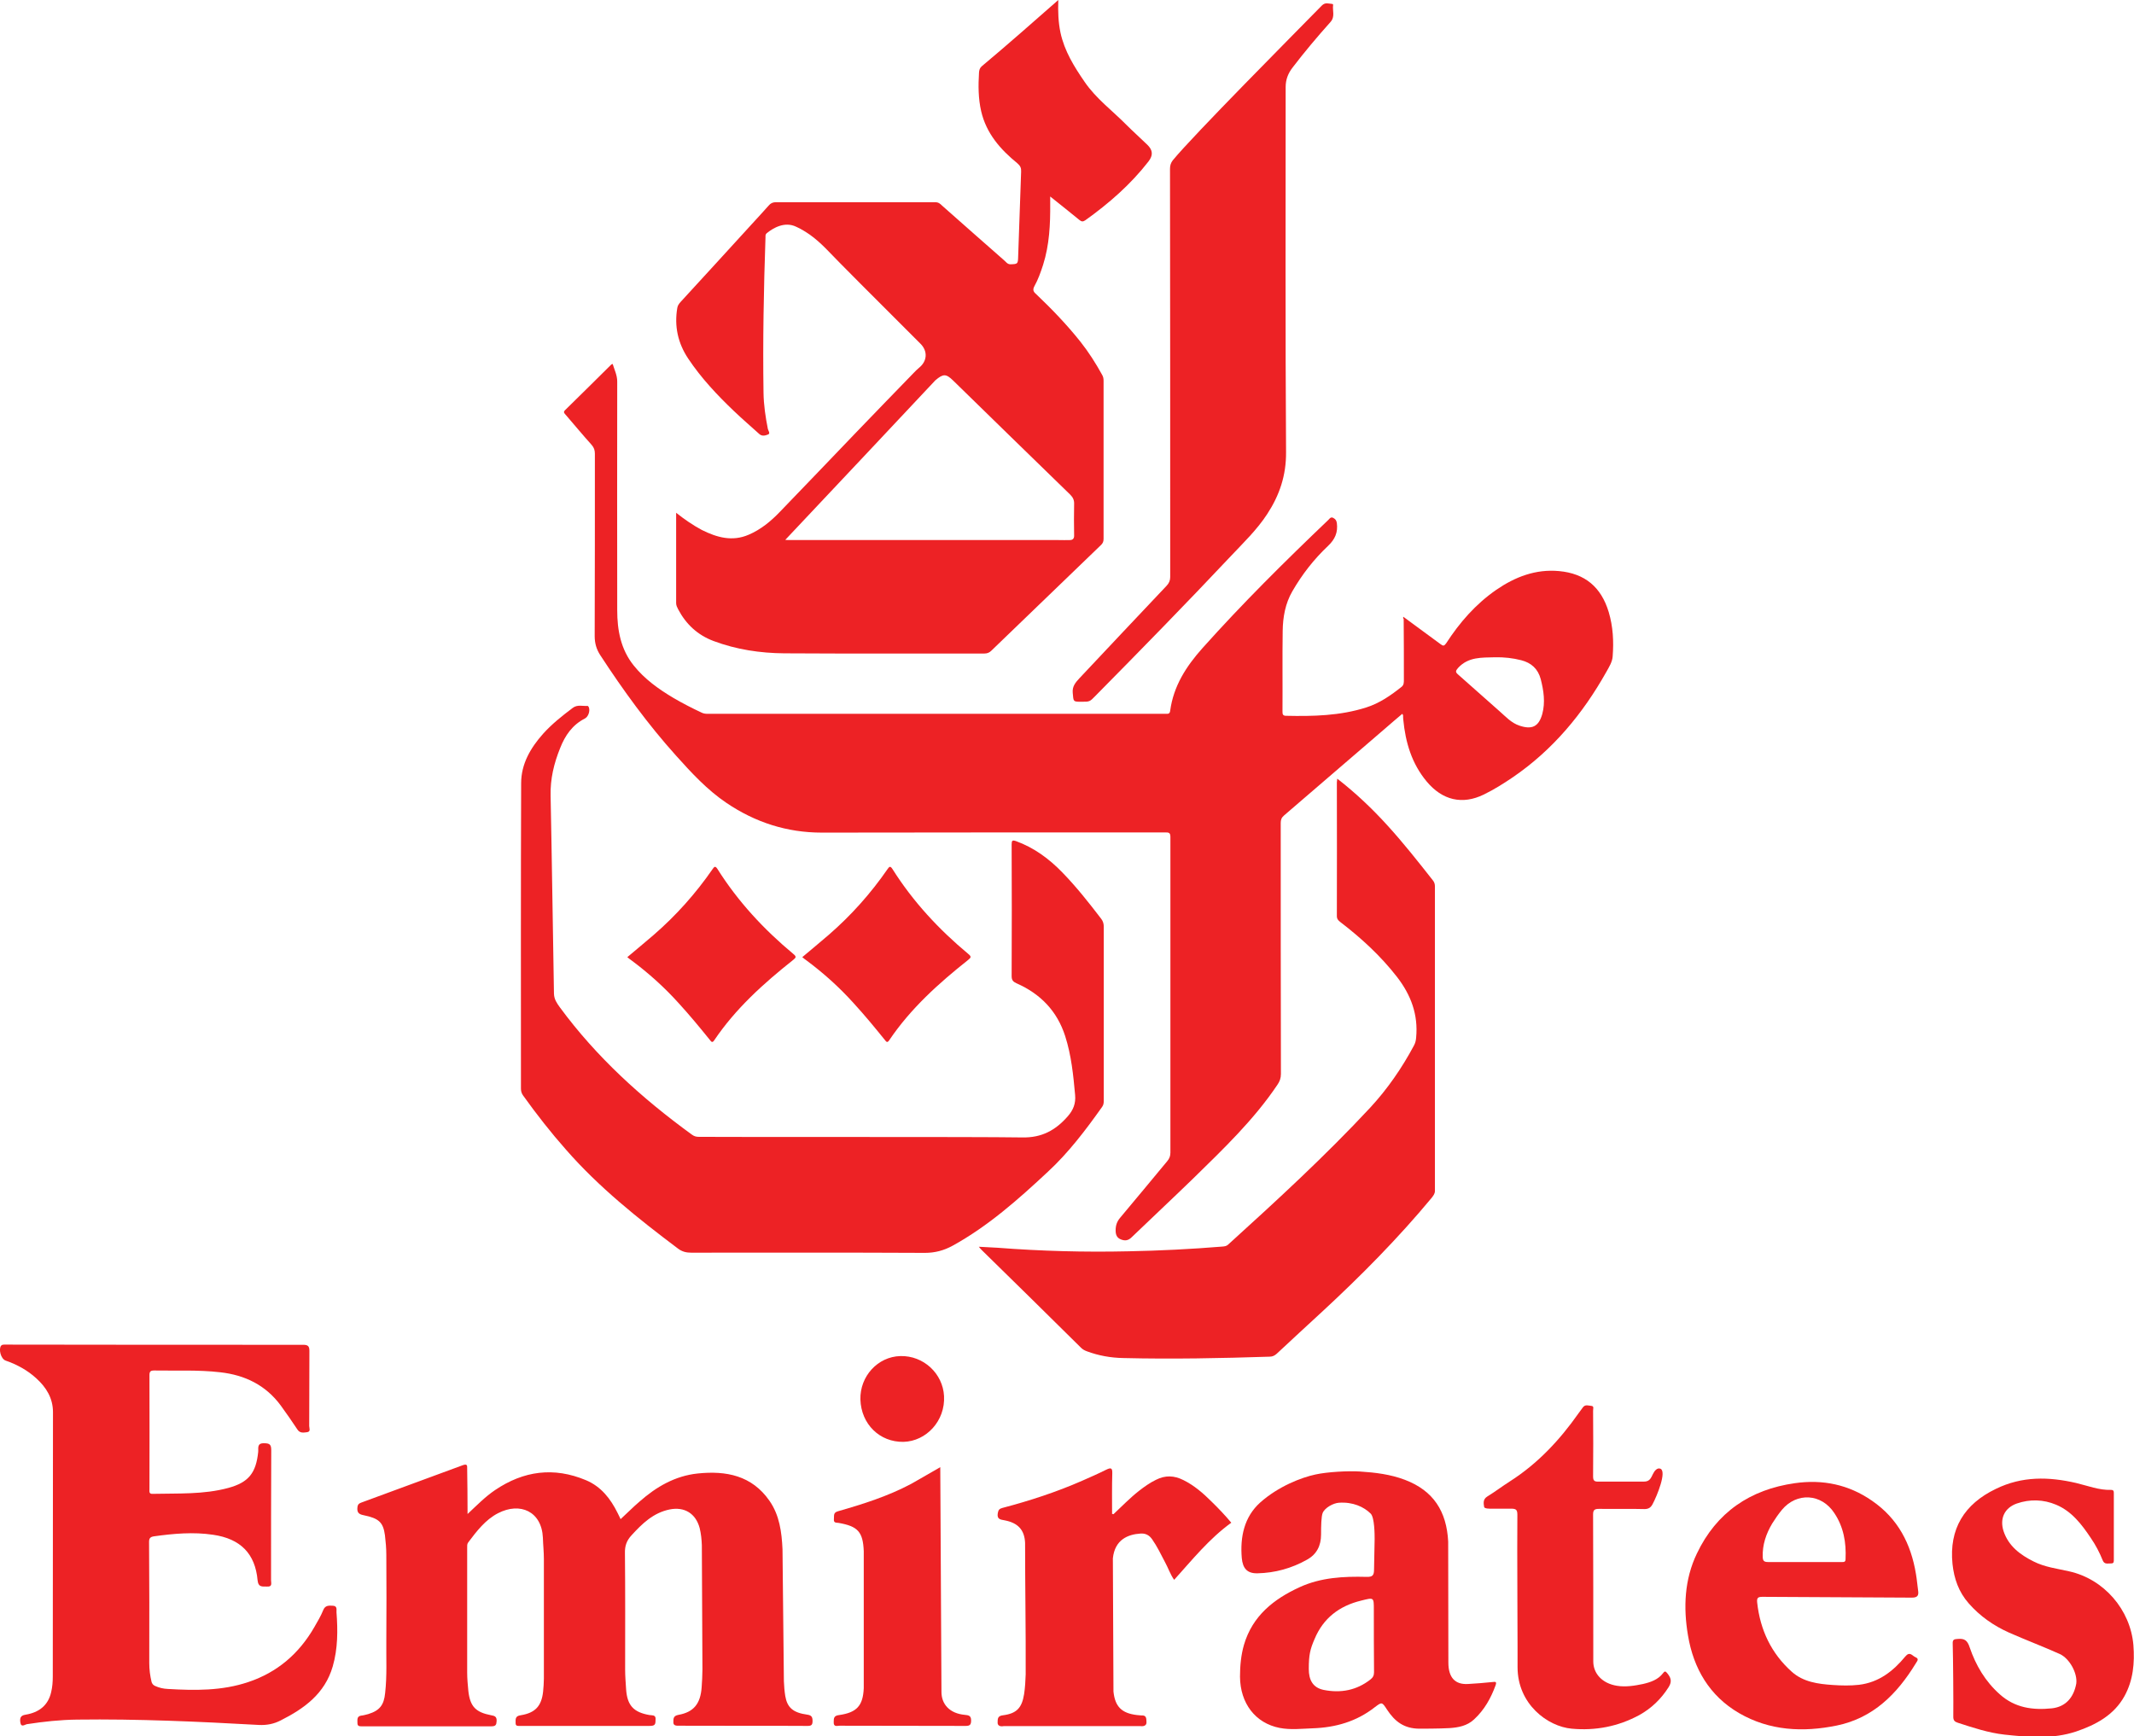
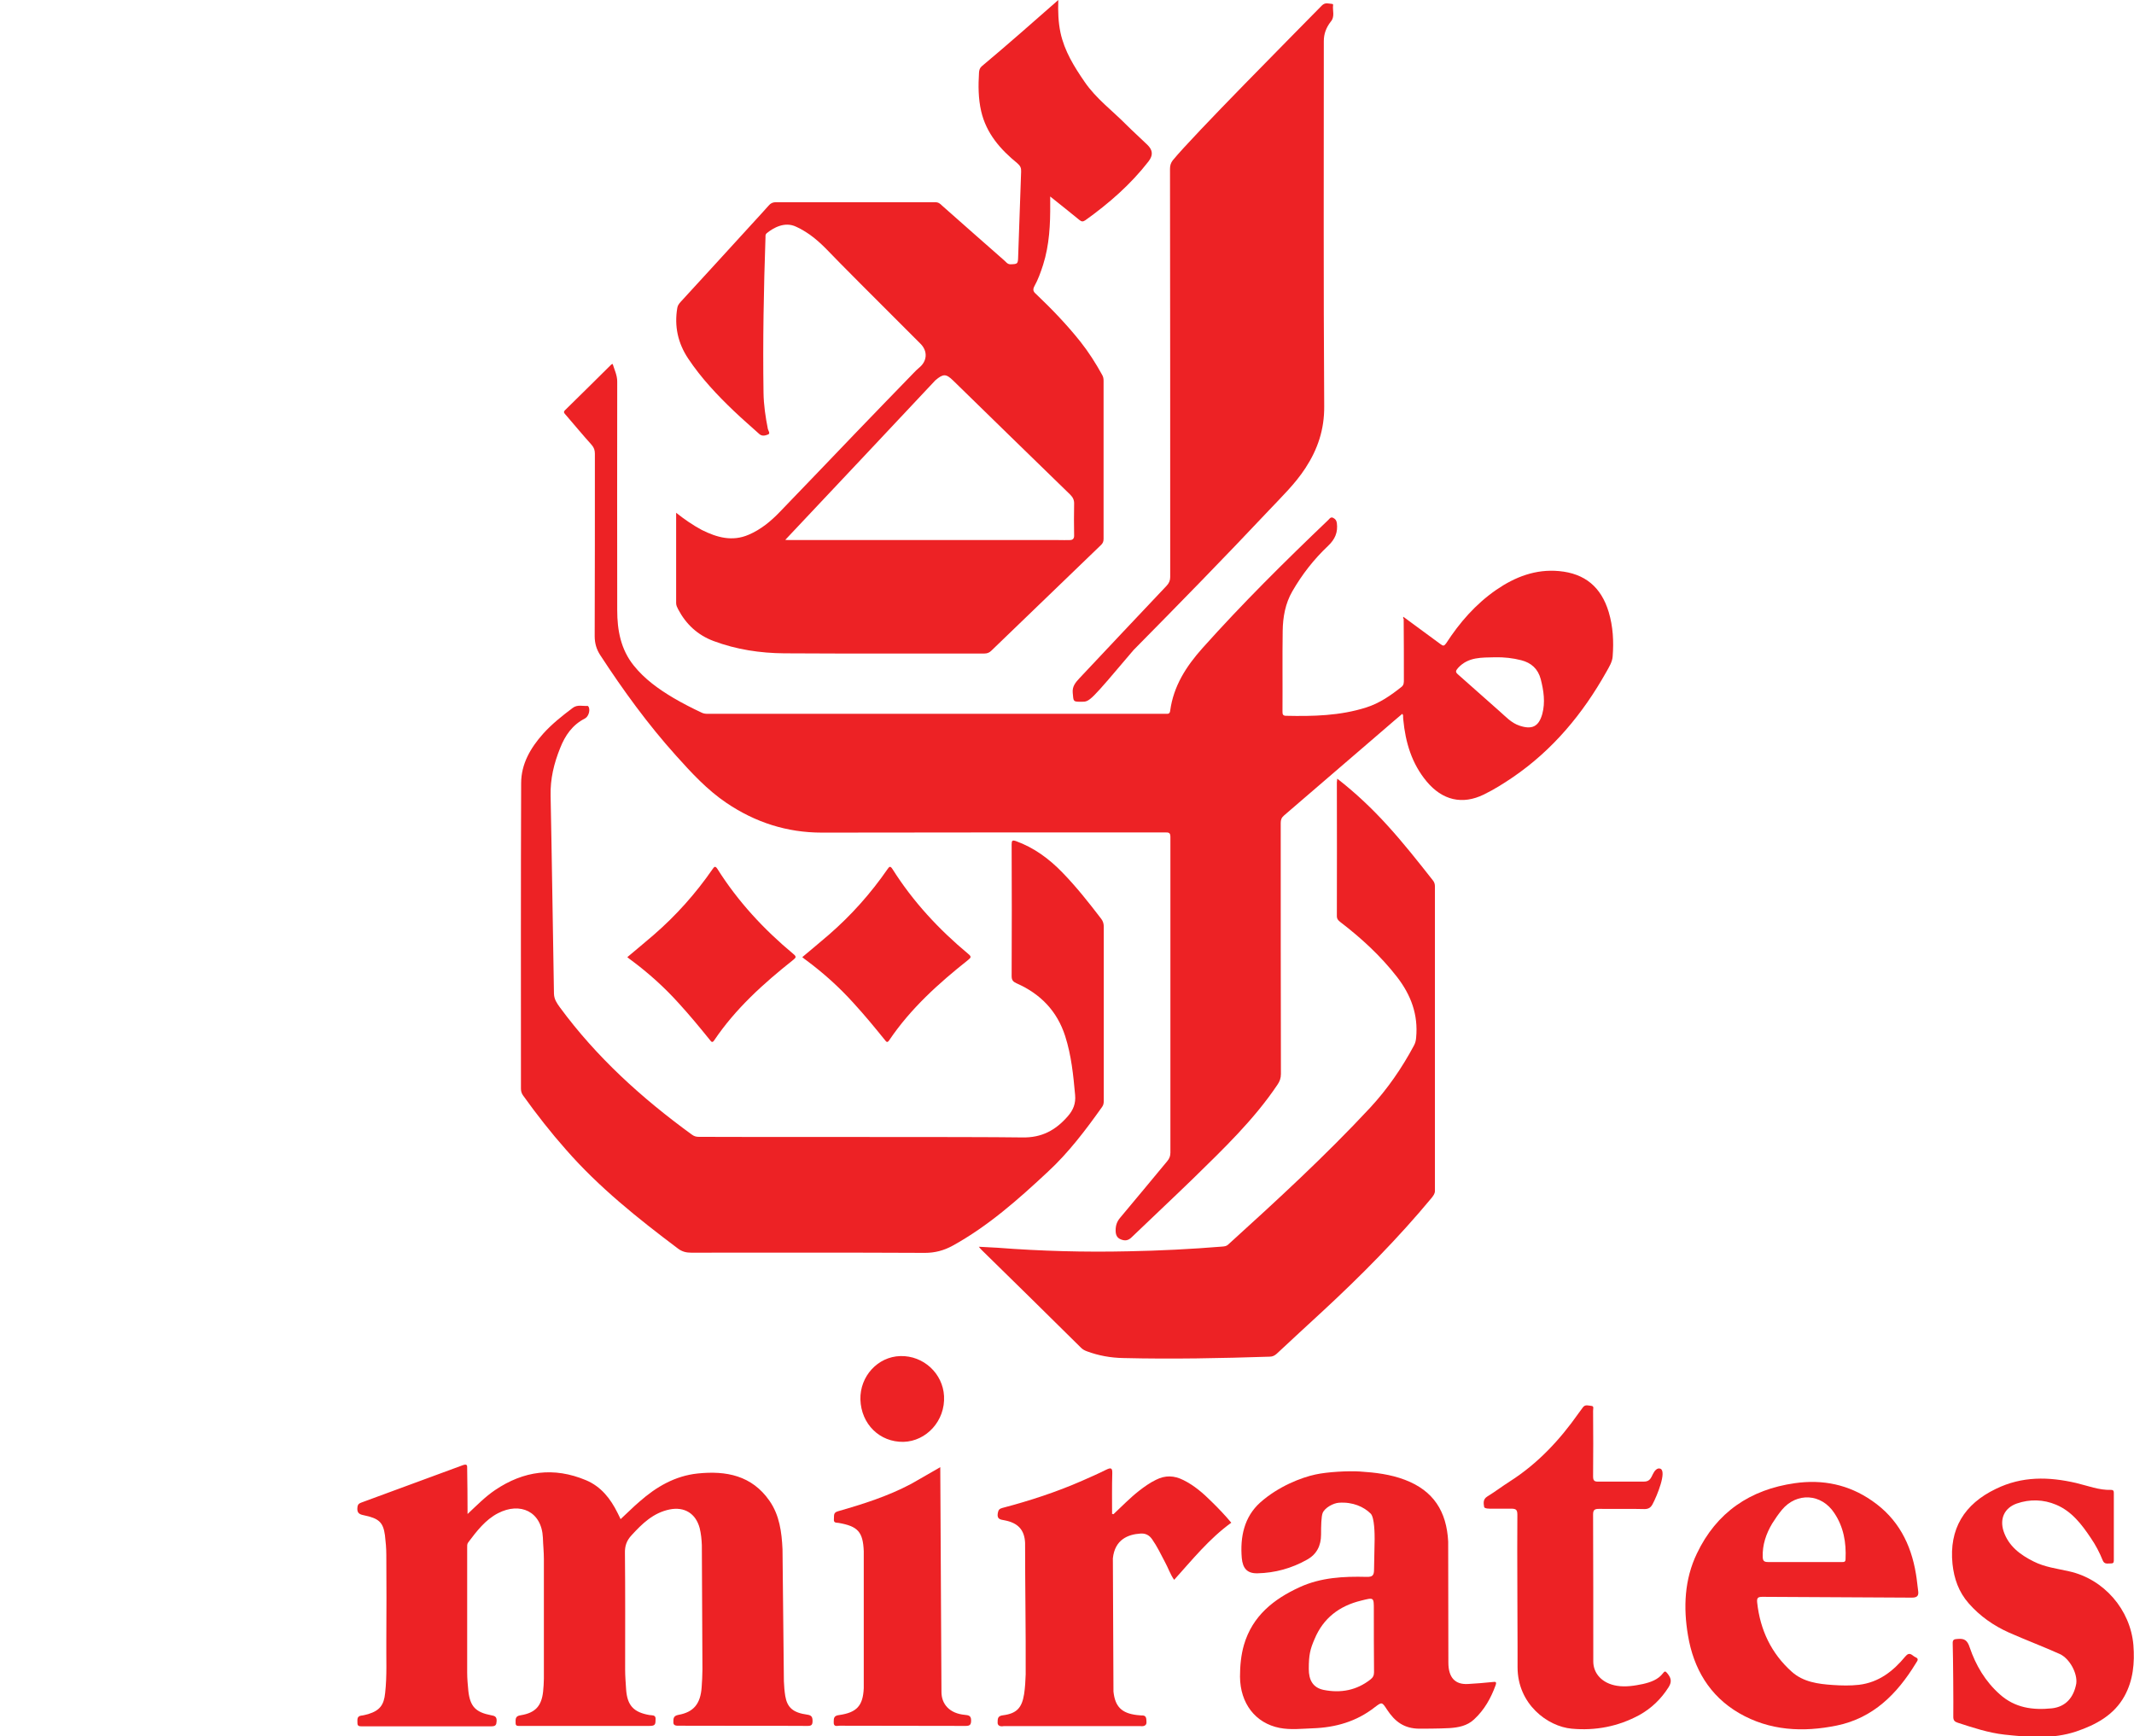
<svg xmlns="http://www.w3.org/2000/svg" version="1.1" id="Layer_1" x="0px" y="0px" viewBox="0 0 1079.4 878.4" style="enable-background:new 0 0 1079.4 878.4;" xml:space="preserve">
  <style type="text/css">
	.st0{fill:#ED2225;}
</style>
  <g>
    <path class="st0" d="M709.8,312c6.5,4.8,12.7,9.3,18.9,13.9c1.3,1,1.8,0.9,2.8-0.5c6.8-10.5,14.9-19.8,25.3-27   c9.6-6.6,20-10.6,31.8-9.5c13.1,1.2,21.3,8.1,25.1,20.7c2.2,7.4,2.6,14.9,2,22.5c-0.2,2.8-1.8,5.3-3.2,7.8   c-11.9,21.2-27.1,39.5-47.3,53.3c-4.7,3.2-9.5,6.2-14.6,8.7c-11,5.4-21.1,2.9-29-6.6c-7.5-9-10.7-19.7-11.8-31.2   c-0.1-0.7-0.1-1.5-0.1-2.2c0-0.1-0.1-0.3-0.4-0.8c-2.8,2.4-5.6,4.7-8.3,7.1c-17.2,14.8-34.3,29.5-51.5,44.3   c-1.3,1.1-1.7,2.2-1.7,3.8c0,42.3,0,84.7,0.1,127c0,2.1-0.6,3.8-1.8,5.5c-11.9,17.7-27.2,32.3-42.3,47.1c-10.4,10.1-21,20-31.4,30   c-1.7,1.7-3.4,1.9-5.4,1.1c-2.1-0.8-2.7-2.4-2.7-4.6c0-2.4,0.6-4.4,2.3-6.4c8-9.5,15.9-19.1,23.8-28.6c1.1-1.3,1.6-2.6,1.6-4.3   c0-53.2,0-106.5,0-159.7c0-2.2-0.8-2.3-2.6-2.3c-57.9,0-115.8,0-173.7,0.1c-17.7,0-33.7-5.2-48.2-15c-9.8-6.6-17.8-15.3-25.6-24   c-14.2-15.8-26.7-33-38.3-50.8c-1.9-2.9-2.8-6-2.8-9.6c0.1-30.7,0.1-61.5,0.1-92.2c0-1.8-0.4-3.1-1.6-4.5   c-4.5-5-8.8-10.2-13.2-15.3c-0.6-0.7-1.4-1.3-0.2-2.4c7.8-7.6,15.5-15.3,23.3-23c0.1-0.1,0.3-0.1,0.7-0.3c0.9,3,2.3,5.7,2.3,8.9   c0,38.6-0.1,77.2,0,115.7c0,10.1,1.8,19.8,8.3,27.9c5.5,6.9,12.6,12,20.2,16.5c4.6,2.7,9.3,5.1,14.2,7.4c1,0.5,2,0.6,3.1,0.6   c77.2,0,154.3,0,231.5,0c1.2,0,2.2,0.2,2.4-1.6c1.7-12.5,8.1-22.4,16.3-31.6c20.2-22.6,41.7-43.9,63.7-64.9c0.6-0.6,1.2-1.7,2.5-1   c1.1,0.6,1.6,1.3,1.8,2.6c0.6,4.7-0.9,8.2-4.5,11.6c-7.1,6.7-13.1,14.4-18,22.9c-3.6,6.2-4.8,13.1-4.9,20.1   c-0.2,13.6,0,27.2-0.1,40.7c0,1.3,0.1,2.2,1.8,2.2c13.7,0.3,27.3,0,40.5-4.2c6.7-2.1,12.5-6.1,18-10.5c1.1-0.9,1.1-2.2,1.1-3.4   c0-10.3,0-20.7-0.1-31C709.6,312.9,709.7,312.6,709.8,312z M756.2,332.5c-6.7,0.2-13.5-0.3-18.7,5.4c-1.3,1.5-1.4,2.1,0,3.3   c7.1,6.2,14,12.5,21.1,18.7c3.1,2.7,5.8,5.8,10,7.2c6.3,2.1,9.7,0.5,11.5-5.9c1.6-5.9,0.7-11.9-0.8-17.7c-1.4-5.2-4.8-8.2-9.8-9.5   C765.2,332.9,760.7,332.4,756.2,332.5z" />
    <path class="st0" d="M535.3,0c-0.2,6,0,11.2,1.1,16.5c2,9.3,6.9,17.2,12.2,24.9c5.8,8.5,14.1,14.6,21.2,21.8c3.4,3.4,7,6.6,10.5,10   c2.9,2.8,3,5.4,0.6,8.5c-9,11.6-20,21.2-31.9,29.7c-1.2,0.8-1.9,0.8-3-0.1c-4.7-3.9-9.6-7.7-14.8-11.9c0,1.4,0,2.4,0,3.5   c0.1,10.5-0.4,21-3.6,31.1c-1.2,3.7-2.5,7.4-4.4,10.8c-0.9,1.7-0.6,2.7,0.8,3.9c8,7.6,15.7,15.6,22.6,24.3   c4.1,5.2,7.6,10.7,10.8,16.5c0.6,1,0.8,1.9,0.8,3.1c0,26.7,0,53.3,0,80c0,1.4-0.4,2.3-1.4,3.2c-18.5,17.8-36.9,35.6-55.4,53.4   c-1,1-2.1,1.4-3.5,1.4c-33.7,0-67.5,0.1-101.2-0.1c-12.2-0.1-24.2-1.9-35.7-6.2c-8.1-3-14-8.5-18-16.1c-0.5-1-1-1.9-1-3.1   c0-15.1,0-30.1,0-45.7c4.3,3.4,8.5,6.3,13,8.7c7.6,3.8,15.4,6,23.7,2.4c6.1-2.6,11.2-6.8,15.8-11.6c12.8-13.3,25.6-26.6,38.4-40   c9.7-10.1,19.4-20.1,29.2-30.2c0.9-0.9,1.7-1.8,2.7-2.6c4.2-3.3,4.6-8.4,0.8-12.2c-13.5-13.6-27.1-27-40.6-40.7   c-5-5-9.6-10.4-15.4-14.5c-2.2-1.5-4.4-2.9-6.9-4c-5.8-2.8-11.6,0.6-14.9,3.3c-0.7,0.6-0.6,1.3-0.6,2c-0.9,26.2-1.4,52.5-1,78.7   c0.1,6.2,1,12.3,2.2,18.3c0.2,0.9,1.4,2.3,0.1,2.8c-1.3,0.5-3,1.1-4.5-0.3c-4.2-3.8-8.5-7.5-12.6-11.4   c-8.6-8.2-16.7-16.8-23.3-26.7c-5.2-7.8-7.1-16.4-5.5-25.7c0.2-1.2,0.9-2.1,1.7-3c12.2-13.3,24.4-26.6,36.6-40   c2.6-2.9,5.3-5.7,7.9-8.7c1-1.2,2.1-1.7,3.6-1.7c26.9,0,53.8,0,80.7,0c1.6,0,2.5,0.8,3.4,1.7c10.4,9.2,20.8,18.4,31.3,27.6   c1,0.8,1.7,2.1,3.3,2.1c3.7-0.1,3.8-0.2,3.9-3.9c0.5-14.3,1-28.6,1.5-43c0.1-1.8-0.4-2.9-1.9-4.2c-8.6-7-15.7-15.1-18.3-26.3   c-1.5-6.5-1.5-13-1.1-19.6c0.1-1.1,0.3-2.2,1.3-3.1C509.4,22.8,522.1,11.6,535.3,0z M397.2,273.1c1,0.1,1.5,0.1,2,0.1   c45.3,0,90.6,0,136,0c2.1,0,4.2,0.1,6.2,0c1.4-0.1,2-1,1.9-2.5c-0.1-5.2-0.1-10.5,0-15.7c0.1-2-0.6-3.4-2-4.8   c-19.8-19.2-39.5-38.5-59.2-57.7c-3.6-3.5-5-3.5-9-0.1C472.7,192.9,402.9,267.1,397.2,273.1z" />
    <path class="st0" d="M517.1,575.4c9.8,0.2,16.8-3.6,23-10.7c2.8-3.2,4.1-6.5,3.7-10.8c-0.9-10-1.9-20-5-29.7   c-4.1-12.8-12.6-21.5-24.7-26.8c-1.7-0.8-2.4-1.6-2.4-3.6c0.1-22.2,0.1-44.5,0-66.7c0-1.9,0.4-2.2,2.2-1.6   c9.1,3.3,16.7,8.9,23.4,15.8c7.2,7.4,13.5,15.4,19.7,23.5c1,1.3,1.3,2.6,1.3,4.1c0,29.2,0,58.3,0,87.5c0,1.2,0,2.4-0.8,3.5   c-8.3,11.7-17,23.2-27.5,32.9c-14.9,13.9-30.2,27.5-48.2,37.4c-4.4,2.4-8.9,3.6-14,3.6c-39.4-0.2-78.8-0.1-118.2-0.1   c-2.5,0-4.6-0.5-6.7-2.1c-20.2-15.2-39.9-30.9-56.6-50c-7.7-8.7-14.9-17.9-21.7-27.4c-0.8-1.1-1.1-2.2-1.1-3.5   c0-51.5-0.1-103,0.1-154.5c0-9.7,4.7-17.8,11.1-25c4.5-5,9.7-9.1,15-13.1c2.4-1.8,5-0.8,7.5-1c0.2,0,0.5,0.4,0.6,0.6   c0.8,1.9-0.2,4.9-2,5.8c-6.3,3.2-10,8.6-12.5,15c-3.1,7.7-5,15.5-4.8,24c0.5,23.1,1.5,89.9,1.7,100.2c0.1,2.9,1.5,4.8,3,6.9   c18.6,25.3,41.5,46,66.8,64.4c1.1,0.8,2.1,1.1,3.5,1.1C381.8,575.3,490.8,575,517.1,575.4z" />
    <path class="st0" d="M676.4,393.9c9.5,7.4,17.8,15.3,25.5,23.8c8.1,8.9,15.5,18.3,22.9,27.7c0.7,0.9,1,1.8,1,3   c0,51.3,0,102.7,0,154c0,1.5-0.8,2.4-1.6,3.5c-17.1,20.6-35.9,39.6-55.5,57.7c-7.7,7.1-15.3,14.1-22.9,21.2c-1,0.9-2.1,1.5-3.5,1.5   c-24.6,0.8-49.3,1.3-74,0.7c-6.4-0.1-12.6-1.2-18.5-3.4c-1.1-0.4-2.1-0.9-3-1.8c-16.7-16.5-33.4-33-50.2-49.4   c-0.4-0.4-0.8-0.8-1.5-1.7c3.4,0.2,6.4,0.3,9.4,0.5c22,1.7,44.1,2.3,66.2,1.8c15.9-0.3,31.8-1.1,47.7-2.4c1-0.1,1.9-0.2,2.7-0.9   c24.7-22.4,49.2-44.9,71.9-69.3c8.8-9.5,16.1-20.1,22.2-31.5c0.7-1.3,1-2.6,1.1-4c1.1-11.6-2.6-21.5-9.6-30.6   c-8.3-10.7-18.1-19.7-28.8-27.9c-1-0.8-1.7-1.5-1.7-3c0.1-22.6,0-45.2,0-67.7C676.3,395.2,676.3,394.8,676.4,393.9z" />
-     <path class="st0" d="M547.1,355c-4.4,0-4.1,0-4.5-4.5c-0.3-3.3,1.4-5.2,3.3-7.3c14.7-15.6,29.4-31.3,44.2-46.9   c1.2-1.3,1.8-2.6,1.8-4.4c0-68.8,0-137.7-0.1-206.5c0-1.7,0.4-3,1.4-4.3c10.4-12.7,61.5-64.1,75.4-78.3c1.8-1.8,3.5-0.9,5.3-0.8   c0.2,0,0.5,0.3,0.4,0.5c-0.4,2.9,1.1,5.9-1.3,8.6c-6.7,7.5-13.2,15.2-19.3,23.2c-2.2,2.9-3.4,6-3.4,9.7c0,61.6-0.2,123.2,0.2,184.7   c0.1,11.8-3.3,21.8-9.5,31.3c-5.2,8-12.1,14.6-18.6,21.5c-22.4,23.8-45.3,47.2-68.3,70.5C551.2,355,551.2,355,547.1,355z" />
+     <path class="st0" d="M547.1,355c-4.4,0-4.1,0-4.5-4.5c-0.3-3.3,1.4-5.2,3.3-7.3c14.7-15.6,29.4-31.3,44.2-46.9   c1.2-1.3,1.8-2.6,1.8-4.4c0-68.8,0-137.7-0.1-206.5c0-1.7,0.4-3,1.4-4.3c10.4-12.7,61.5-64.1,75.4-78.3c1.8-1.8,3.5-0.9,5.3-0.8   c0.2,0,0.5,0.3,0.4,0.5c-0.4,2.9,1.1,5.9-1.3,8.6c-2.2,2.9-3.4,6-3.4,9.7c0,61.6-0.2,123.2,0.2,184.7   c0.1,11.8-3.3,21.8-9.5,31.3c-5.2,8-12.1,14.6-18.6,21.5c-22.4,23.8-45.3,47.2-68.3,70.5C551.2,355,551.2,355,547.1,355z" />
    <path class="st0" d="M317.3,484.2c4.5-3.8,9-7.5,13.4-11.3c11.3-9.8,21.2-20.9,29.7-33.2c0.9-1.3,1.4-1.8,2.5-0.1   c10.4,16.5,23.5,30.6,38.4,43c1.6,1.3,1.4,1.8-0.1,3c-15,11.9-29.1,24.6-39.9,40.6c-1.1,1.7-1.6,0.6-2.3-0.2   c-5.1-6.3-10.2-12.5-15.7-18.5c-7.2-8-15.2-15.2-23.8-21.6C318.8,485.4,318.1,484.9,317.3,484.2z" />
  </g>
  <g>
    <path class="st0" d="M236.5,765.9c4.8-4.5,9-8.8,13.9-12.1c14.5-9.8,29.8-11.8,46-5c7.6,3.2,12.4,9.3,16,16.6   c0.5,0.9,0.9,1.9,1.5,3.1c3.3-3,6.3-6.1,9.6-8.9c8.5-7.5,18-13,29.4-14.2c14.4-1.5,27.4,1,36.3,13.8c5.1,7.3,6.2,15.9,6.6,24.5   l0.7,66.8c0.1,2.5,0.3,5,0.7,7.5c1,5.8,3.9,8.4,11.1,9.4c2.1,0.3,2.7,1.1,2.7,3.2c0,1.9-0.5,2.5-2.5,2.5c-8.8-0.1-51.9,0-64.7-0.1   c-1.2,0-3.2,0.2-3.2-1.6c0-2-0.1-3.4,2.6-3.9c7.7-1.4,11.1-5.6,11.7-13.9c0.2-3,0.4-6.1,0.4-9.1l-0.3-62.8   c-0.1-2.9-0.4-5.8-1.1-8.7c-2-7.4-7.7-10.9-15.2-9.4c-8.3,1.7-13.9,7.2-19.3,13.1c-2.4,2.6-3.4,5.3-3.3,9c0.2,19.7,0.1,39.3,0.1,59   c0,3.3,0.3,6.7,0.5,10c0.6,8.1,3.8,11.5,11.8,12.9c1.1,0.2,3.1-0.2,3.1,1.8c0,3-0.1,3.7-3.2,3.7l-64.7,0c-2,0-2.9,0.2-2.9-1.5   c0-1.9-0.3-3.5,2.6-3.9c7.4-1.2,10.5-4.7,11.3-11.9c0.2-2.2,0.4-4.4,0.4-6.6c0-20.2,0-40.4,0-60.6c0-3.6-0.4-7.1-0.5-10.7   c-0.6-13.3-11.5-18.2-22.7-12.4c-6.4,3.3-10.8,9.1-15.1,14.8c-0.6,0.8-0.5,1.8-0.5,2.7c0,21,0,42.1,0,63.1c0,3.1,0.3,6.3,0.6,9.4   c0.9,7.8,3.7,10.7,11.5,12.2c1.7,0.3,2.9,0.6,2.8,2.9c-0.1,2-0.5,2.7-2.7,2.7l-65.3,0c-1.1,0-2.4,0.1-2.4-1.5   c0-1.8-0.4-3.5,1.8-3.9c1.2-0.1,2.5-0.5,3.7-0.8c5.8-1.8,7.9-4.6,8.5-10.6c1-8.8,0.5-17.6,0.6-26.3c0.1-14.5,0.1-29.1,0-43.6   c0-3.3-0.3-6.7-0.7-10c-0.9-6.5-3-8.5-10.8-10.1c-2.6-0.5-3.4-1.5-3.1-4.1c0.2-1.5,0.9-1.9,2-2.3c17.1-6.3,34.2-12.6,51.3-18.9   c2-0.7,2.3-0.1,2.2,1.7C236.4,750.1,236.5,757.6,236.5,765.9z" />
-     <path class="st0" d="M153.3,680.3c2.4,0,3.2,0.6,3.2,3.1c-0.1,12.7,0,25.3-0.1,38c0,1,0.9,2.8-1,3.1c-1.7,0.2-3.7,0.7-5-1.4   c-2.7-4.1-5.5-8.1-8.4-12.1c-7.6-10.3-18.1-15.4-30.6-16.8c-11.2-1.3-22.4-0.7-33.5-0.9c-1.7,0-2.3,0.5-2.3,2.3   c0.1,19.3,0,38.5,0,57.8c0,1.1-0.3,2.4,1.6,2.3c12.8-0.3,25.8,0.4,38.3-3c10.3-2.8,14-7.6,15.1-18.2c0.2-1.8-0.8-4.5,3-4.4   c3,0,3.6,0.8,3.6,3.7c-0.1,21.9-0.1,43.7-0.1,65.6c0,1.4,0.8,3.4-2,3.2c-2.2-0.1-4.4,0.6-4.8-3.1c-1.2-13.6-8.7-21.1-22.5-23.1   c-10-1.5-20-0.6-30,0.8c-1.8,0.3-2.4,1-2.4,2.8c0.1,20.4,0.2,40.8,0.1,61.2c0,3.3,0.4,6.5,1.2,9.8c0.5,1.2,1,1.5,1.8,1.9   c2,0.9,4.1,1.4,6.4,1.5c13.7,0.8,27.4,1,40.7-3.5c14.7-4.9,25.7-14.4,33.4-27.8c1.6-2.8,3.3-5.6,4.5-8.6c1-2.5,2.9-2.3,4.9-2.2   c2.4,0.1,1.7,2.2,1.8,3.3c0.7,9.2,0.7,18.4-1.9,27.4c-4,13.8-14.4,21.3-26.3,27.3c-3.5,1.8-7,2.5-11.1,2.3   c-30.6-1.7-61.2-3.1-91.9-2.7c-8.5,0.1-16.9,1-25.3,2.3c-1,0.1-3,1.9-3.4-0.8c-0.3-2.1-0.1-3.6,2.7-4c6.6-1.1,11.4-4.6,12.9-11.5   c0.6-2.5,0.8-5.2,0.8-7.8l0.1-133.7c0-7.1-3.4-12.6-8.5-17.2c-4.5-4.1-9.7-6.9-15.4-8.9c-2.6-0.9-3.7-6-2.3-7.6   c0.6-0.6,1.2-0.5,2.9-0.5C28.6,680.3,128.4,680.3,153.3,680.3z" />
    <path class="st0" d="M732.6,841c0,7.8,3.5,11.2,9.8,10.9c4.2-0.2,8.3-0.6,12.5-1c1.3-0.1,2.3-0.4,1.6,1.6   c-2.4,6.6-5.7,12.5-10.9,17.3c-3.5,3.3-8,4.1-12.4,4.4c-5,0.3-14.2,0.3-15.1,0.3c-8,0-12.6-3.7-16.5-9.6c-2.6-4-2.6-4-6.3-1.2   c-9.2,7.2-19.8,10.2-31.2,10.6c-5.6,0.2-11.3,0.9-16.9-0.2c-12.2-2.4-19.9-12.4-20-25.9c0-5.4,0.5-10.9,2-16.1   c4.3-14.7,15.1-23.2,28.2-29.2c10.7-4.9,22.2-5.5,33.8-5.2c3.1,0.1,3.8-0.8,3.8-3.8l0.3-15.3c0-2.1,0-10.9-2-12.9   c-3.4-3.4-9-6-16.1-5.5c-2.8,0.2-7.1,2.5-8.2,5.2c-0.7,1.8-0.8,6.7-0.8,10.9c0,5.6-2.2,10-7.1,12.7c-7.8,4.4-16.2,6.7-25.1,6.9   c-5.2,0.1-7.4-2.5-7.9-7.7c-0.9-10.7,1.2-20.8,9.3-28.1c9.2-8.2,20.9-12.7,28-14.2c5.9-1.3,16.6-1.9,22.5-1.5   c7.7,0.5,15.3,1.4,22.7,4.2c14.5,5.5,21.1,16,21.9,31.2C732.5,791.2,732.6,836.4,732.6,841z M694.9,814.5c0-6.6,0.1-6.4-6.4-4.8   c-11.1,2.7-19.2,8.9-23.6,19.5c-2.2,5.1-2.9,7.9-2.9,15.1c0,5.6,2.1,9.5,7.6,10.6c8.6,1.7,16.6,0.2,23.6-5.3c1.3-1,1.8-2.1,1.8-3.7   C694.9,840,694.9,819.1,694.9,814.5z" />
    <path class="st0" d="M891.6,807.8c-2.2,0-3.1,0.3-2.8,2.9c1.5,13.8,7.1,25.7,17.5,35c5.8,5.2,13.3,6.2,20.8,6.7   c4.4,0.3,8.8,0.4,13.2-0.1c10-1.2,17.3-6.9,23.4-14.3c2.3-2.8,3.5-0.4,5.1,0.3c2.2,0.9,0.8,2.1,0.2,3.2   c-9.4,15.4-21.5,27.6-39.9,31.4c-17.1,3.5-34,2.7-49.5-6.3c-14.9-8.7-23-22.5-25.8-39.3c-2.4-14.1-1.8-28.3,4.5-41.4   c9.9-20.8,26.9-32.4,49.6-35.6c14.1-2,27.2,0.7,39,8.9c13.1,9,19.7,21.8,22.2,37c0.5,2.8,0.7,5.6,1.1,8.4c0.4,2.5-0.3,3.6-3.1,3.6   L891.6,807.8z M931.5,790.2c1.1,0,2,0.1,2-1.5c0.4-8.4-1-16.3-5.7-23.3c-6.5-9.9-19-10.6-26.5-1.6c-1.8,2.2-3.4,4.5-4.9,6.9   c-3.1,5.2-5,10.8-4.8,16.9c0.1,1.9,0.5,2.6,2.8,2.6L931.5,790.2z" />
    <path class="st0" d="M563.2,766c4.3-4,8.3-8.2,12.9-11.8c2.7-2.1,5.5-4.1,8.6-5.6c4.7-2.4,9.2-2.2,13.8,0.1   c5.5,2.7,10.1,6.7,14.4,11c3.5,3.4,6.9,7,9.9,10.6c-11.2,8.1-19.7,18.7-28.9,28.9c-2-2.8-3-6-4.6-8.9c-2.1-4-4-8-6.6-11.7   c-1.5-2.1-3.4-3-5.9-2.8c-6.2,0.4-12.9,3-13.9,12.5l0.3,67.4c0.8,7.7,4.2,11,11.9,11.9c0.7,0.1,2.2,0.2,2.2,0.2   c2.7-0.2,2.5,1.6,2.6,3.4c0.1,2.5-2.9,2-2.9,2l-69.4,0c0,0-3,0.7-3-1.8c0-2.1,0.1-3.4,2.8-3.7c6.9-0.9,9.5-3.8,10.6-10.7   c0.5-3.3,0.7-6.7,0.8-10c0.1-22.2-0.3-43.9-0.3-66.5c-0.3-6.6-3.6-10.1-10.3-11.4c-2-0.4-4.1-0.4-3.5-3.7c0.3-1.7,0.9-2.2,2.4-2.6   c13.7-3.6,27.2-8,40.2-13.7c4.1-1.8,8.2-3.6,12.2-5.6c2.3-1.1,3.2-1.1,3.1,1.8c-0.2,6.9-0.1,13.7-0.1,20.6   C562.6,765.8,562.9,765.9,563.2,766z" />
    <path class="st0" d="M987.7,831.5c-0.1-2.1,0.7-2.3,2.5-2.4c3.4-0.3,4.9,0.6,6.1,4.3c3.1,9.1,7.9,17.2,15.2,23.7   c7.7,6.9,16.7,8.1,26.4,7.1c7-0.8,11-5.5,12.3-12.5c0.7-5.1-3.3-12.7-8.4-15c-8.5-3.8-17.2-7.1-25.6-10.8   c-7.8-3.5-14.7-8.3-20.4-14.8c-5.1-5.8-7.4-12.5-8.2-19.9c-1.8-17.7,5.9-30.3,21.9-38c13.3-6.5,26.7-6.2,40.6-3   c5.9,1.4,11.6,3.7,17.7,3.5c1.4,0,1.4,0.8,1.4,1.9c0,11.1,0,22.2,0,33.3c0,1,0.1,2-1.3,2c-1.6-0.1-3.4,0.7-4.3-1.5   c-1.6-4-3.6-7.8-6-11.3c-4.6-6.9-9.7-13.6-17.6-16.9c-6.4-2.7-13.3-2.9-19.9-0.6c-6.2,2.2-8.7,7.6-6.7,13.9   c2.5,7.6,8.4,12,15.2,15.4c5.7,2.9,11.9,3.6,18,5c17.6,3.9,31,19.4,32.5,37.3c0.7,9-0.1,17.8-4.5,25.8   c-5.3,9.6-14.4,14.5-24.4,17.9c-12,4-24.1,2.9-36.3,1.6c-8.1-0.9-15.9-3.5-23.6-6c-1.6-0.5-2.3-1.2-2.3-3   C988.1,862,987.9,837.6,987.7,831.5z" />
    <path class="st0" d="M767.5,766.3c0-2.6-0.7-3.1-3.2-3.1l-10.4,0c0,0-2.9,0.1-3.2-0.8c-0.3-1.8-0.7-3.9,1.5-5.3   c3.9-2.4,7.6-5.2,11.5-7.7c14.1-9,25.2-20.9,34.7-34.4c0.7-1,1.5-2,2.2-3c1.2-1.7,2.9-0.9,4.3-0.8c1.6,0.1,0.8,1.7,0.9,2.6   c0.1,11,0.1,22,0,32.9c0,2.1,0.4,2.9,2.7,2.8l22.9,0c1.9,0,3-0.6,3.9-2.3c0,0,0.5-0.9,0.7-1.4c0.8-1.7,2.2-3.5,3.9-2.8   c3.2,1.5-1.7,13.6-4,17.9c-0.9,1.7-2,2.5-4.1,2.5c-7.6-0.2-15.3,0-22.9-0.1c-2.2,0-3.1,0.4-3.1,2.8c0.1,24.8,0.1,49.6,0.1,74.4   c0,6,4.4,11.1,12,12.3c4.3,0.7,8.8,0,13.1-0.9c3.9-0.9,7.7-2.2,10.2-5.5c0.7-0.9,1.1-1.2,2-0.1c1.9,2.3,2.7,4.2,0.8,7.2   c-3.8,6-8.7,10.7-14.8,14.1c-10.7,5.8-22.2,8-34.2,6.9c-12.2-1.1-27.4-12.4-27.4-31.1C767.7,842.9,767.3,779.3,767.5,766.3z" />
    <path class="st0" d="M475.6,742.2l0.6,113.7c0,6.2,4.1,10.9,11.8,11.6c1.8,0.2,3.2,0.3,3.2,2.8c0,2.2-0.6,2.8-2.8,2.8   c-21.2-0.1-42.5,0-63.7-0.1c-1.2,0-3.1,0.8-3-1.8c0-2.1,0.1-3.3,2.8-3.6c8.9-1.3,12-4.7,12.4-13.6l0-69.3   c-0.4-9.8-3-12.6-12.7-14.3c-1.1-0.2-2.6,0.2-2.4-1.9c0.2-1.7-0.5-3.3,2.1-4c12.6-3.6,25.2-7.6,36.9-13.8   C465.6,748,470.7,745,475.6,742.2z" />
    <path class="st0" d="M435.2,708c-0.3-11.8,8.8-21.7,20.2-22c11.8-0.3,21.5,8.9,22.1,20.2c0.7,12.6-9,22.9-20.5,23.2   C444.9,729.6,435.6,720.4,435.2,708z" />
  </g>
  <path class="st0" d="M405.8,484.2c4.5-3.8,9-7.5,13.4-11.3c11.3-9.8,21.2-20.9,29.7-33.2c0.9-1.3,1.4-1.8,2.5-0.1  c10.4,16.5,23.5,30.6,38.4,43c1.6,1.3,1.4,1.8-0.1,3c-15,11.9-29.1,24.6-39.9,40.6c-1.1,1.7-1.6,0.6-2.3-0.2  c-5.1-6.3-10.2-12.5-15.7-18.5c-7.2-8-15.2-15.2-23.8-21.6C407.3,485.4,406.6,484.9,405.8,484.2z" />
</svg>